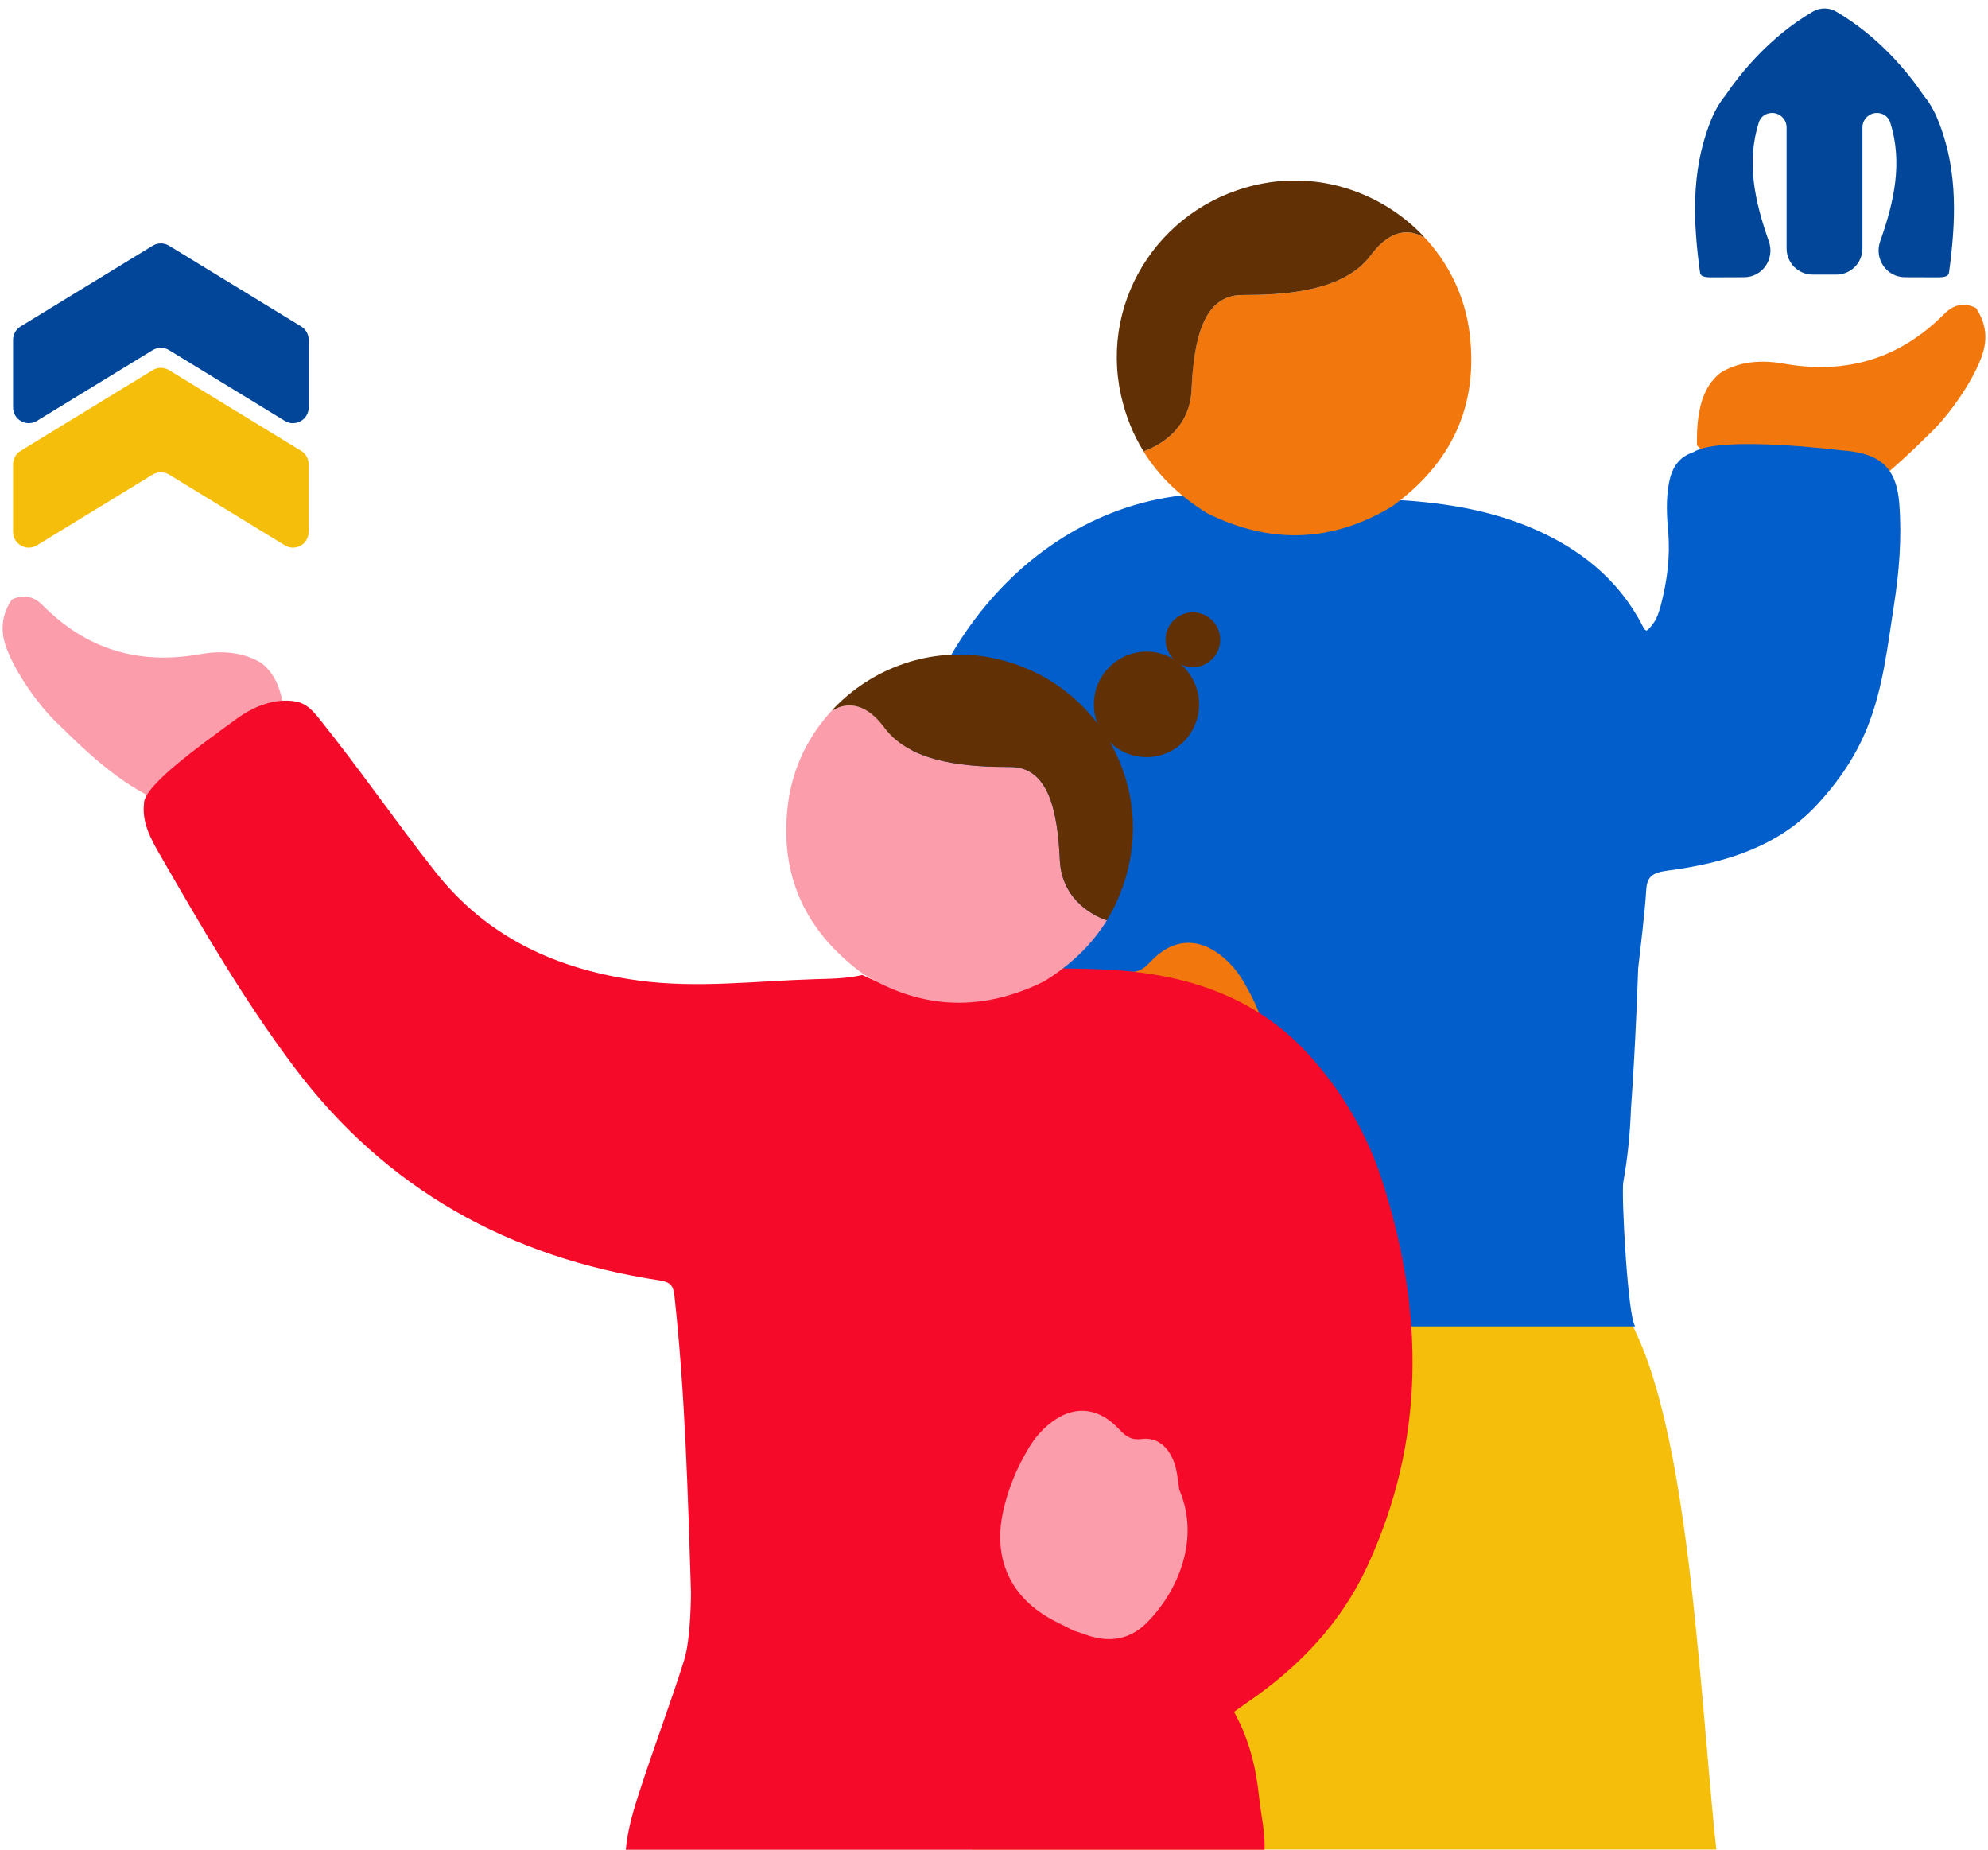
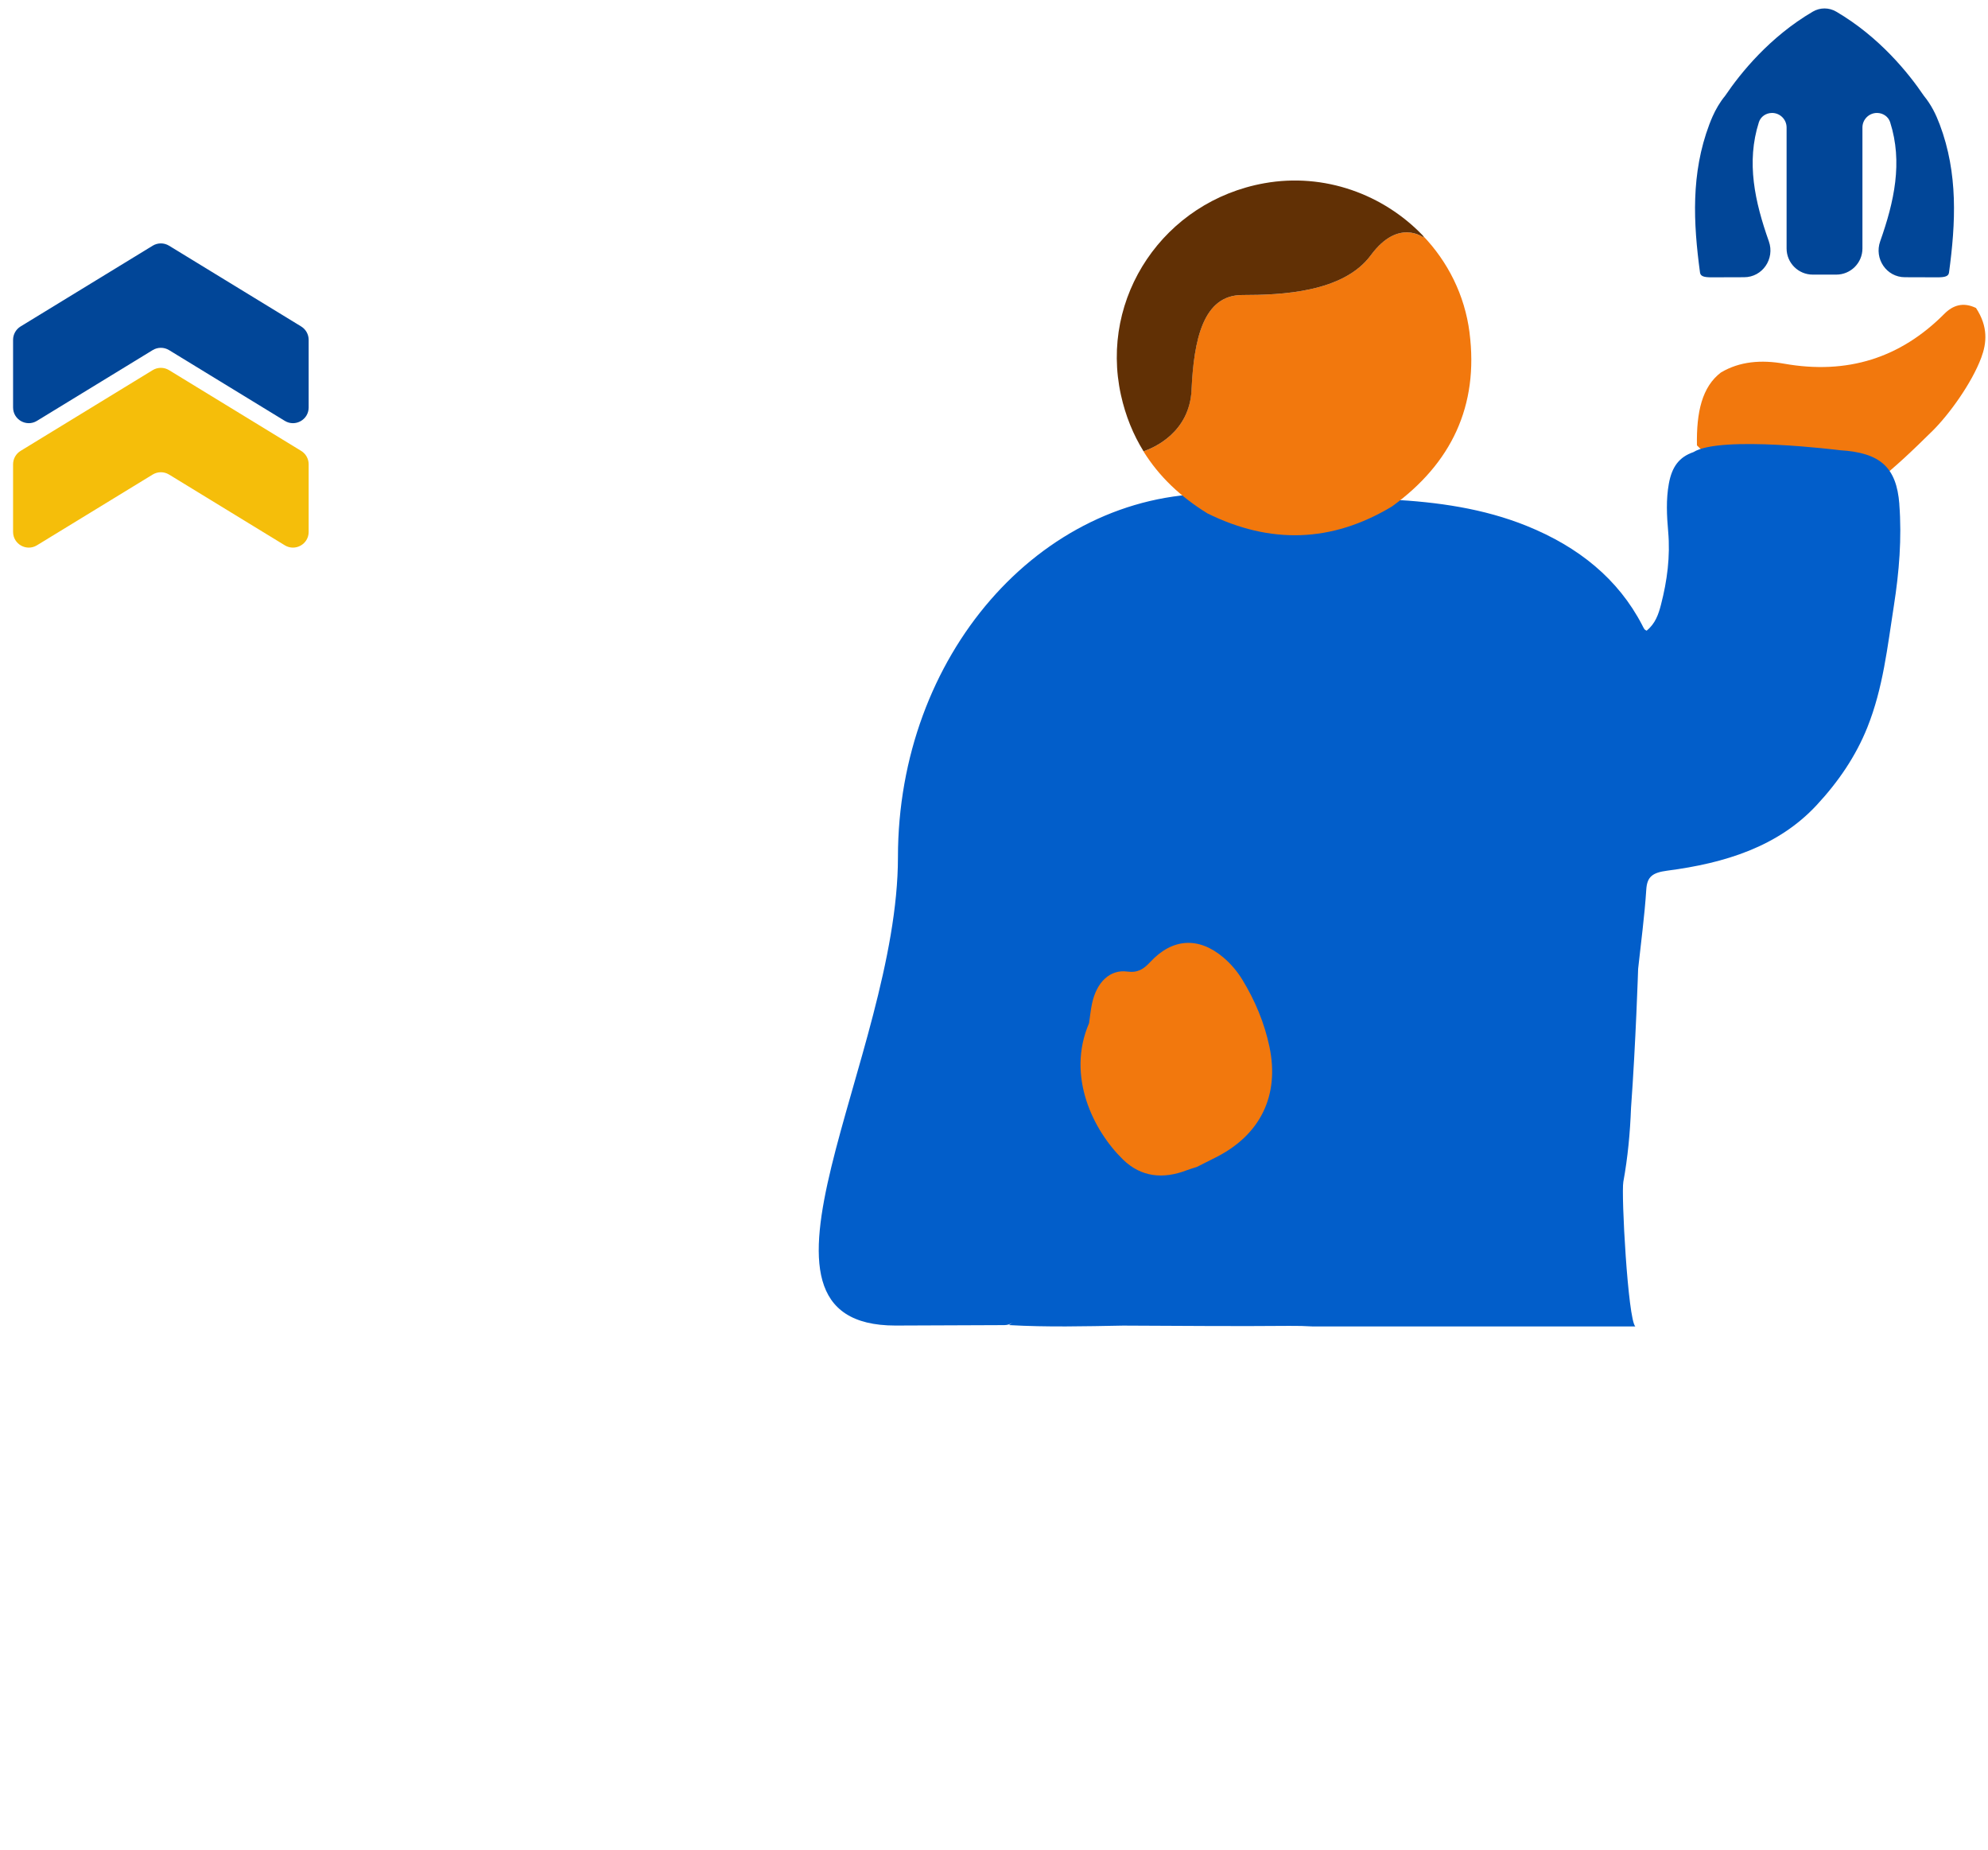
<svg xmlns="http://www.w3.org/2000/svg" width="760" height="707" viewBox="0 0 760 707" fill="none">
  <g clip-path="url(#clip0_3176_20195)">
    <mask id="mask0_3176_20195" style="mask-type:alpha" maskUnits="userSpaceOnUse" x="-1" y="0" width="761" height="709">
-       <rect x="-1" width="761" height="709" fill="#D9D9D9" />
-     </mask>
+       </mask>
    <g mask="url(#mask0_3176_20195)">
      <path d="M656.805 713.217C649.847 652.034 646.608 549.579 623.756 506H421.161L370 713.217C483.235 738.711 663.763 774.401 656.805 713.217Z" fill="#F5BE0A" />
    </g>
    <g clip-path="url(#clip1_3176_20195)">
      <path d="M741.533 47.549C741.533 47.549 741.532 47.548 741.532 47.548C740.125 43.818 738.369 40.122 735.467 36.587C729.631 27.96 718.493 14.119 701.961 4.438C699.205 2.824 695.795 2.824 693.039 4.438C676.508 14.119 665.369 27.96 659.533 36.587C657.417 39.166 655.91 41.829 654.704 44.529C654.257 45.531 653.849 46.539 653.468 47.549C646.38 66.341 647.347 85.233 649.9 104.142C650.088 105.53 651.228 106.025 654.491 105.999C658.556 105.967 662.622 105.96 666.754 105.961C673.806 105.963 678.573 98.897 676.222 92.248C670.872 77.119 667.514 62.038 672.414 46.703C673.104 44.543 675.174 43.172 677.442 43.172V43.172C680.513 43.172 683.002 45.661 683.002 48.732V94.962C683.002 100.485 687.479 104.962 693.002 104.962H701.998C707.521 104.962 711.998 100.485 711.998 94.962V48.732C711.998 45.661 714.488 43.172 717.559 43.172V43.172C719.826 43.172 721.897 44.543 722.587 46.703C727.488 62.038 724.13 77.118 718.78 92.247C716.428 98.896 721.195 105.963 728.247 105.961C732.379 105.959 736.445 105.967 740.51 105.999C743.773 106.025 744.912 105.53 745.1 104.142C747.654 85.233 748.622 66.342 741.535 47.55C741.534 47.55 741.534 47.549 741.533 47.549V47.549Z" fill="#014698" />
    </g>
    <g clip-path="url(#clip2_3176_20195)">
      <path d="M64.628 93.912C62.707 92.738 60.291 92.738 58.37 93.912L7.871 124.777C6.088 125.867 5 127.807 5 129.897V155.739C5 160.424 10.131 163.302 14.129 160.858L58.37 133.819C60.291 132.645 62.707 132.645 64.628 133.819L108.871 160.859C112.869 163.302 118 160.425 118 155.739V129.897C118 127.807 116.912 125.867 115.129 124.777L64.628 93.912Z" fill="#014698" />
      <path d="M7.871 172.338C6.088 173.428 5 175.368 5 177.458V203.301C5 207.987 10.131 210.864 14.129 208.421L58.37 181.381C60.291 180.207 62.707 180.207 64.628 181.381L108.871 208.421C112.869 210.864 118 207.987 118 203.301V177.458C118 175.368 116.912 173.428 115.129 172.338L64.628 141.475C62.707 140.301 60.291 140.301 58.37 141.475L7.871 172.338Z" fill="#F5BE0A" />
    </g>
    <g clip-path="url(#clip3_3176_20195)">
      <path d="M657.965 142.334C665.108 138.11 673.358 137.47 681.991 138.998C706.254 143.304 726.548 136.798 743.276 119.985C746.532 116.712 750.43 115.328 755.413 117.713C760.116 124.86 759.517 131.108 757.429 136.695C753.81 146.423 745.116 158.455 738.737 164.744C723.912 179.357 711.434 190.913 693.063 198.256C684.782 201.571 684.027 196.366 689.114 210.019L648.733 170.238C648.505 157.515 650.666 147.848 657.954 142.323L657.965 142.334Z" fill="#F2780D" />
      <path d="M726.114 192.71C725.018 178.552 718.826 173.037 703.442 172.087C703.442 172.087 657.799 166.324 647.409 172.789C647.399 172.789 647.389 172.799 647.378 172.81C641.93 174.689 639.17 178.397 637.991 184.862C636.885 190.955 637.195 197.068 637.733 203.172C638.57 212.642 637.361 221.947 634.972 231.159C634.032 234.784 632.822 238.378 629.483 241.063C629.131 240.825 628.79 240.701 628.635 240.464C628.294 239.958 628.036 239.4 627.756 238.853C618.638 221.348 603.565 209.048 583.633 201.003C567.144 194.352 549.579 191.864 531.611 190.934C524.24 194.631 516.714 197.275 509.002 198.772C495.055 192.277 479.807 188.683 463.834 188.683C397.256 188.683 343.28 250.884 343.28 327.605C343.28 404.326 275.772 506.649 342.35 506.649C356.213 506.597 370.067 506.546 383.93 506.484C385.129 506.484 386.298 506.122 387.197 505.441C386.742 505.792 386.256 506.132 385.729 506.473C400.275 507.31 414.821 506.938 429.366 506.67C450.539 506.731 471.712 506.979 492.874 506.773C495.955 506.742 499.005 506.824 502.044 507H625.172C622.35 504.325 619.734 456.427 620.592 451.708C622.298 442.372 623.177 432.964 623.528 423.535C625.348 398.626 626.247 370.329 626.247 370.329C627.333 360.239 628.708 350.16 629.359 340.039C629.669 335.134 631.675 333.533 637.361 332.789C659.433 329.918 679.706 323.608 694.427 307.808C702.832 298.782 709.49 288.981 713.884 278.003C719.911 262.946 721.565 247.166 724.015 231.531C726.031 218.663 727.096 205.692 726.093 192.7L726.114 192.71Z" fill="#025ECA" />
      <path d="M416.33 391.097C407.584 411.39 418.005 432.169 429.305 443.188C436.252 449.973 444.708 450.737 453.641 447.309C454.912 446.823 456.236 446.451 457.538 446.028C459.988 444.799 462.438 443.56 464.878 442.331C481.854 433.759 489.204 418.702 485.307 400.123C483.384 390.963 479.796 382.422 474.927 374.439C472.952 371.207 470.502 368.326 467.587 365.878C458.251 358.029 448.213 358.546 439.736 367.696C437.193 370.432 434.959 371.889 430.948 371.352C424.353 370.453 419.245 375.369 417.488 383.527C416.95 386.027 416.713 388.577 416.33 391.108V391.097Z" fill="#F2780D" />
      <path d="M561.799 127.143C559.958 112.716 553.435 99.961 543.986 90.099C544.193 90.584 544.286 90.853 544.286 90.853C544.286 90.853 534.619 83.231 524.064 97.524C513.519 111.817 489.783 112.777 474.844 112.777C459.905 112.777 456.38 129.931 455.501 148.995C454.747 165.416 440.955 171.219 437.141 172.521C443.054 182.063 451.294 189.881 461.601 196.232C485.585 208.067 509.105 207.448 532.128 193.588C554.841 177.158 565.365 155.13 561.788 127.153L561.799 127.143Z" fill="#F2780D" />
      <path d="M455.522 148.985C456.401 129.921 459.916 112.767 474.865 112.767C489.804 112.767 513.54 111.817 524.085 97.514C534.63 83.221 544.307 90.842 544.307 90.842C544.307 90.842 544.203 90.574 544.007 90.088C528.903 74.298 506.314 65.922 483.353 70.033C445.029 76.89 420.269 113.552 428.529 150.988C430.297 158.992 433.223 166.128 437.172 172.5C440.987 171.199 454.767 165.395 455.532 148.974L455.522 148.985Z" fill="#613005" />
    </g>
    <g clip-path="url(#clip4_3176_20195)">
      <path d="M99.802 253.342C92.817 249.197 84.749 248.568 76.307 250.068C52.58 254.295 32.734 247.909 16.377 231.406C13.182 228.193 9.381 226.835 4.508 229.176C-0.102 236.201 0.495 242.324 2.527 247.808C6.065 257.357 14.567 269.166 20.805 275.339C35.302 289.683 47.505 301.026 65.47 308.234C73.568 311.487 74.306 306.378 69.332 319.779L108.82 280.732C109.043 268.244 106.93 258.756 99.802 253.332V253.342Z" fill="#FB9DAA" />
      <path d="M528.333 451.112C522.631 433.474 513.3 417.569 500.825 403.651C480.282 380.742 453.309 372.207 423.394 370.605C415.691 370.189 407.967 370.22 400.253 370.037C377.213 383.742 353.667 384.351 329.657 372.653C323.743 374.052 317.677 374.092 311.672 374.265C289.137 374.934 266.602 377.853 244.058 374.781C212.869 370.534 186.18 358.329 166.334 333.109C151.109 313.778 137.188 293.504 121.75 274.335C119.91 272.045 117.969 269.926 115.199 268.72C115.199 268.72 104.827 264.27 90.35 274.822C75.872 285.374 54.622 300.59 55.046 307.29C54.258 314.254 57.533 320.428 60.95 326.358C77.035 354.265 93.12 382.151 112.581 408.02C147.611 454.589 194.773 480.701 252.348 489.419C256.23 490.007 257.423 491.457 257.817 495.106C261.942 532.805 262.963 570.676 264.156 608.527C264.156 608.527 264.186 626.226 261.527 634.619C256.361 650.899 250.336 666.905 245.008 683.134C242.39 691.122 239.822 699.201 239.185 707.686C240.55 707.787 241.915 707.98 243.279 707.98C322.115 707.99 400.951 707.99 479.786 707.98C480.989 707.98 482.182 707.828 483.385 707.747C483.86 700.762 482.071 694.001 481.373 687.128C480.211 675.572 477.451 664.523 471.749 654.285C473.569 653.008 475.368 651.71 477.198 650.453C496.649 637.083 512.532 620.448 522.48 599.14C545.075 550.696 544.499 501.076 528.333 451.102V451.112Z" fill="#F50A29" />
      <path d="M450.832 569.379C459.385 589.297 449.195 609.693 438.145 620.509C431.351 627.169 423.081 627.919 414.346 624.553C413.103 624.077 411.809 623.712 410.535 623.296C408.139 622.09 405.743 620.874 403.357 619.667C386.757 611.254 379.569 596.474 383.38 578.238C385.261 569.247 388.769 560.864 393.53 553.028C395.461 549.855 397.857 547.027 400.708 544.624C409.837 536.92 419.654 537.427 427.944 546.408C430.431 549.095 432.615 550.524 436.537 549.997C442.987 549.115 447.981 553.94 449.7 561.948C450.226 564.401 450.458 566.905 450.832 569.389V569.379Z" fill="#FB9DAA" />
      <path d="M301.239 307.25C303.038 293.088 309.418 280.569 318.658 270.889C318.456 271.365 318.365 271.629 318.365 271.629C318.365 271.629 327.817 264.148 338.139 278.177C348.451 292.207 371.663 293.149 386.272 293.149C400.88 293.149 404.328 309.987 405.187 328.699C405.925 344.817 419.411 350.514 423.142 351.791C417.359 361.157 409.302 368.831 399.222 375.065C375.768 386.682 352.768 386.074 330.254 372.47C308.043 356.342 297.751 334.72 301.249 307.26L301.239 307.25Z" fill="#FB9DAA" />
      <path d="M405.167 328.699C404.307 309.987 400.87 293.149 386.251 293.149C371.643 293.149 348.431 292.217 338.119 278.177C327.807 264.148 318.344 271.629 318.344 271.629C318.344 271.629 318.445 271.365 318.637 270.889C333.408 255.39 355.497 247.169 377.951 251.203C415.428 257.934 439.641 293.92 431.563 330.666C429.834 338.522 426.973 345.526 423.111 351.781C419.381 350.504 405.905 344.807 405.156 328.689L405.167 328.699Z" fill="#613005" />
      <path d="M438.296 289.389C449.402 289.389 458.404 280.362 458.404 269.227C458.404 258.091 449.402 249.064 438.296 249.064C427.191 249.064 418.188 258.091 418.188 269.227C418.188 280.362 427.191 289.389 438.296 289.389Z" fill="#613005" />
      <path d="M456.039 255.005C461.812 255.005 466.492 250.312 466.492 244.523C466.492 238.734 461.812 234.042 456.039 234.042C450.266 234.042 445.585 238.734 445.585 244.523C445.585 250.312 450.266 255.005 456.039 255.005Z" fill="#613005" />
    </g>
  </g>
  <defs>
    <clipPath id="clip0_3176_20195">
      <rect width="760" height="707" fill="white" />
    </clipPath>
    <clipPath id="clip1_3176_20195">
      <rect width="99" height="104" fill="white" transform="translate(648 2)" />
    </clipPath>
    <clipPath id="clip2_3176_20195">
      <rect width="113" height="122" fill="white" transform="translate(5 92)" />
    </clipPath>
    <clipPath id="clip3_3176_20195">
      <rect width="446" height="438" fill="white" transform="translate(313 69)" />
    </clipPath>
    <clipPath id="clip4_3176_20195">
-       <rect width="539" height="480" fill="white" transform="translate(1 228)" />
-     </clipPath>
+       </clipPath>
  </defs>
</svg>